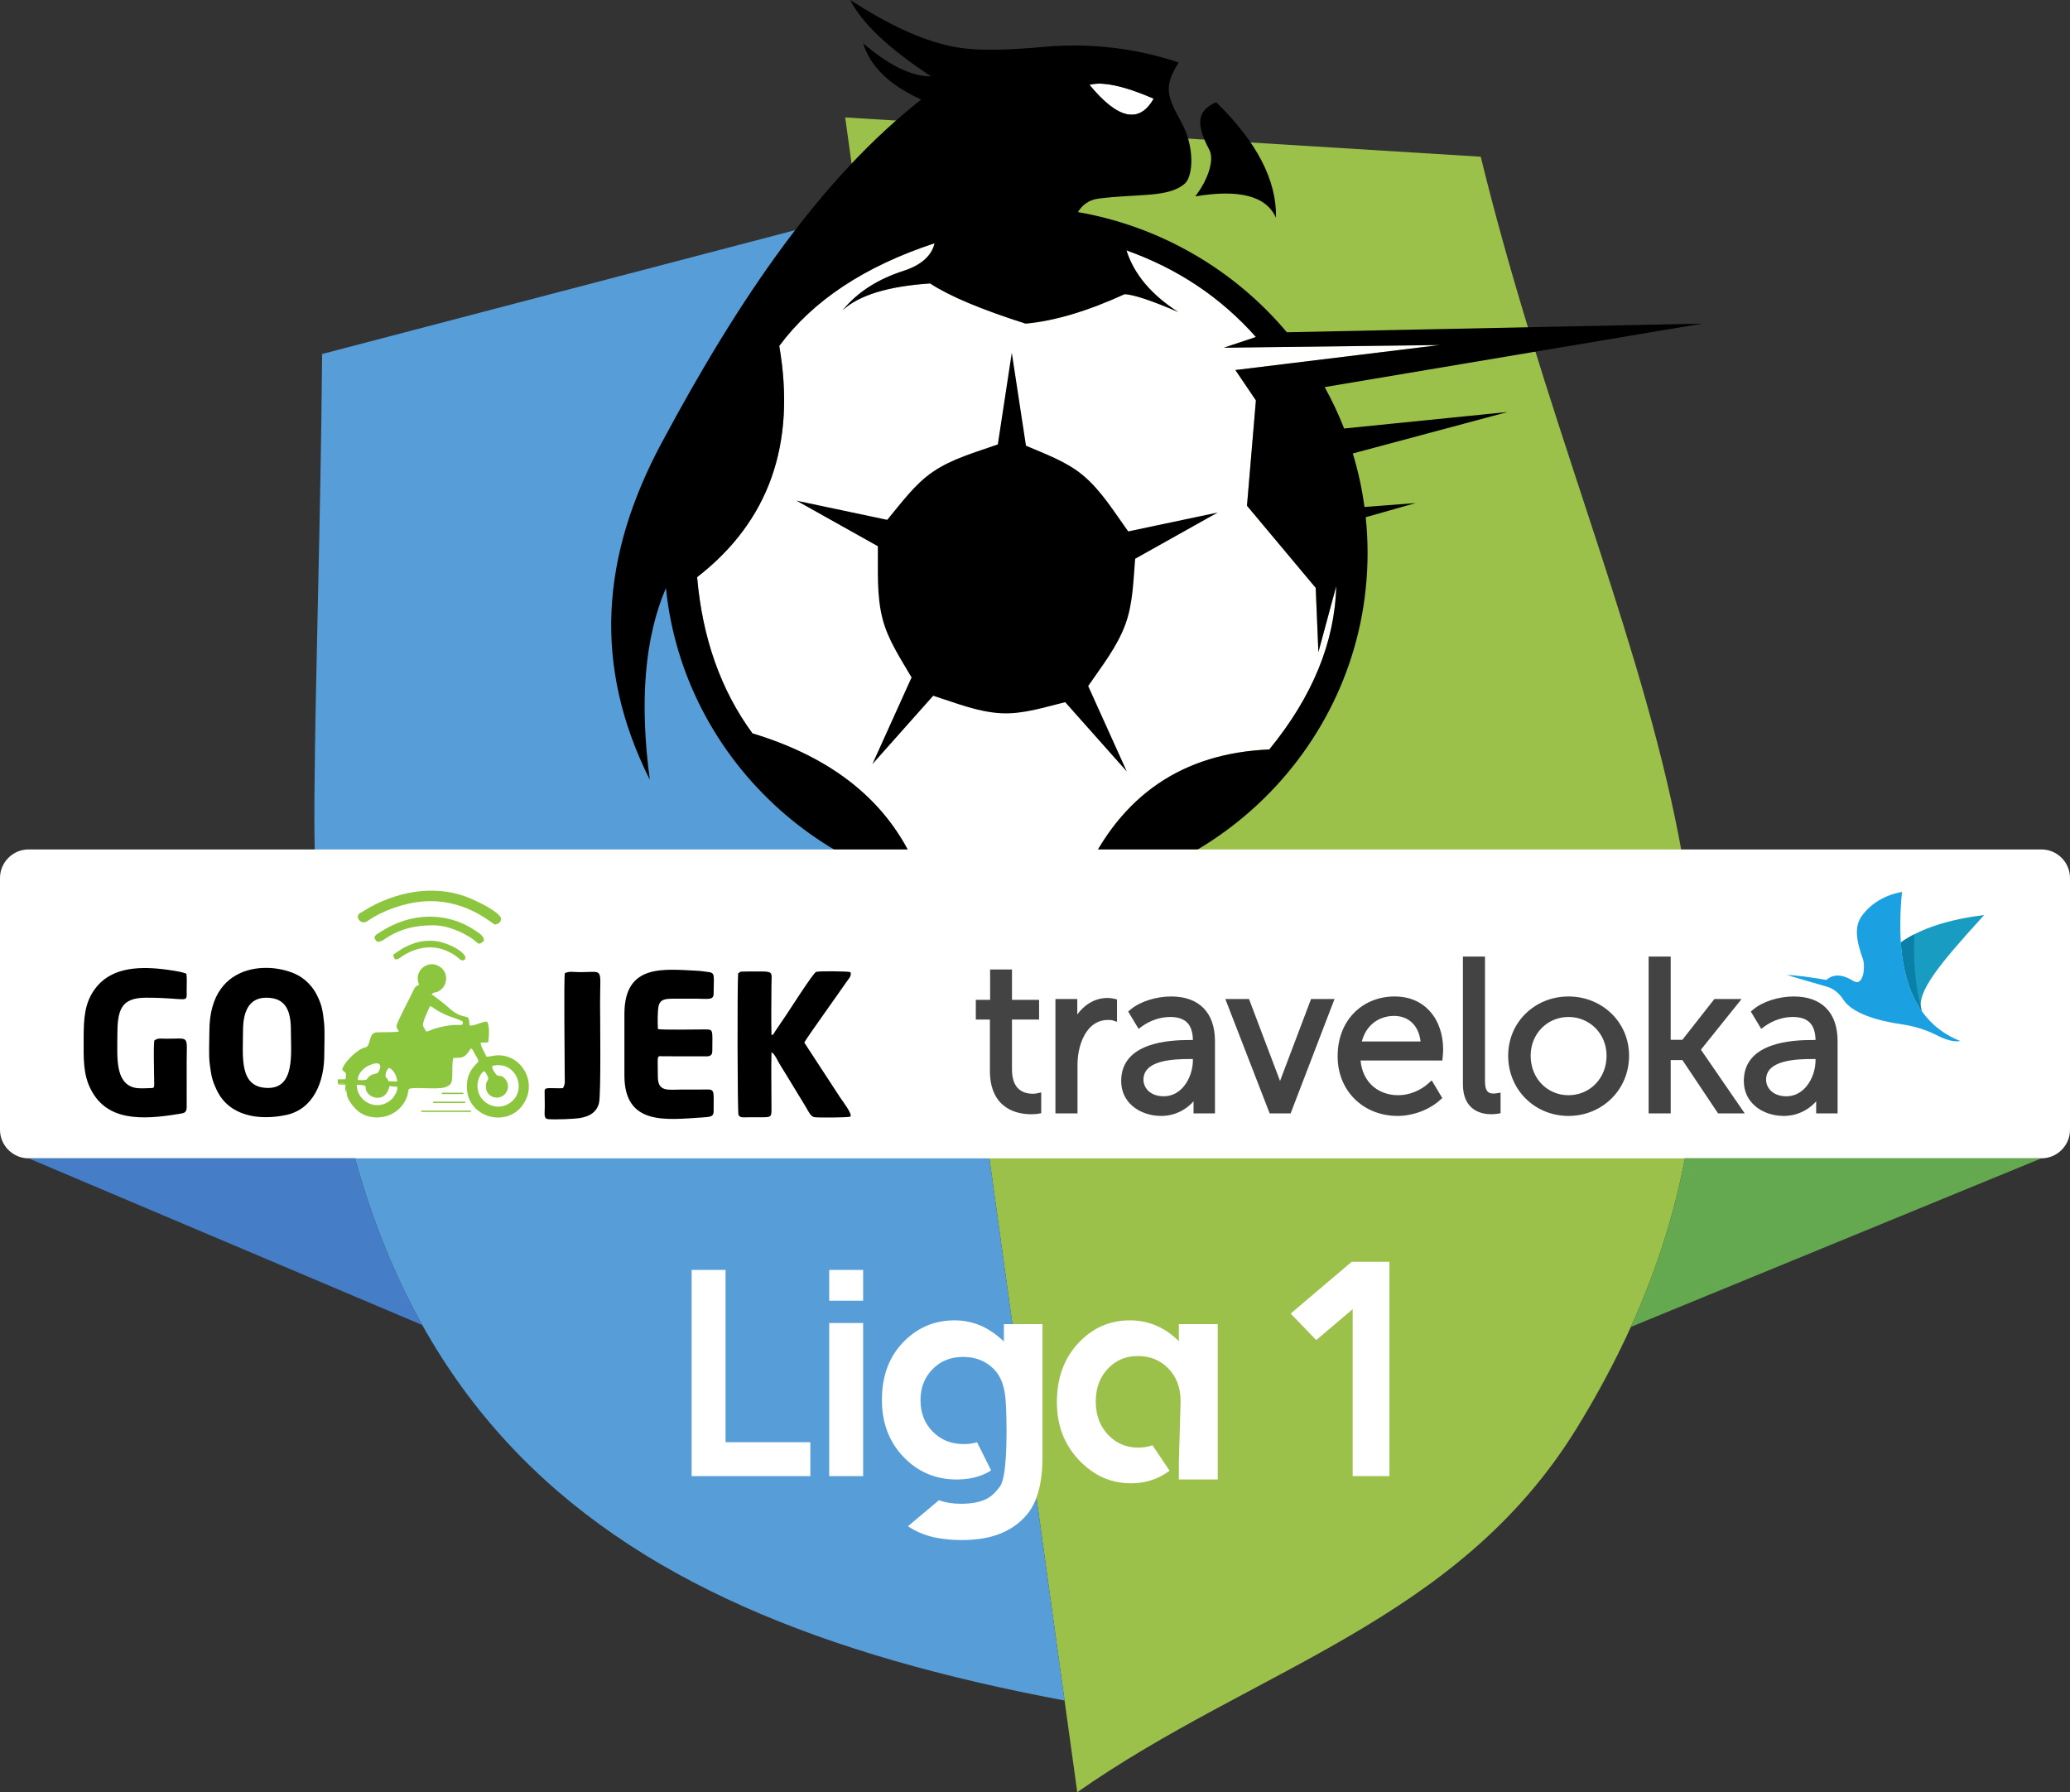
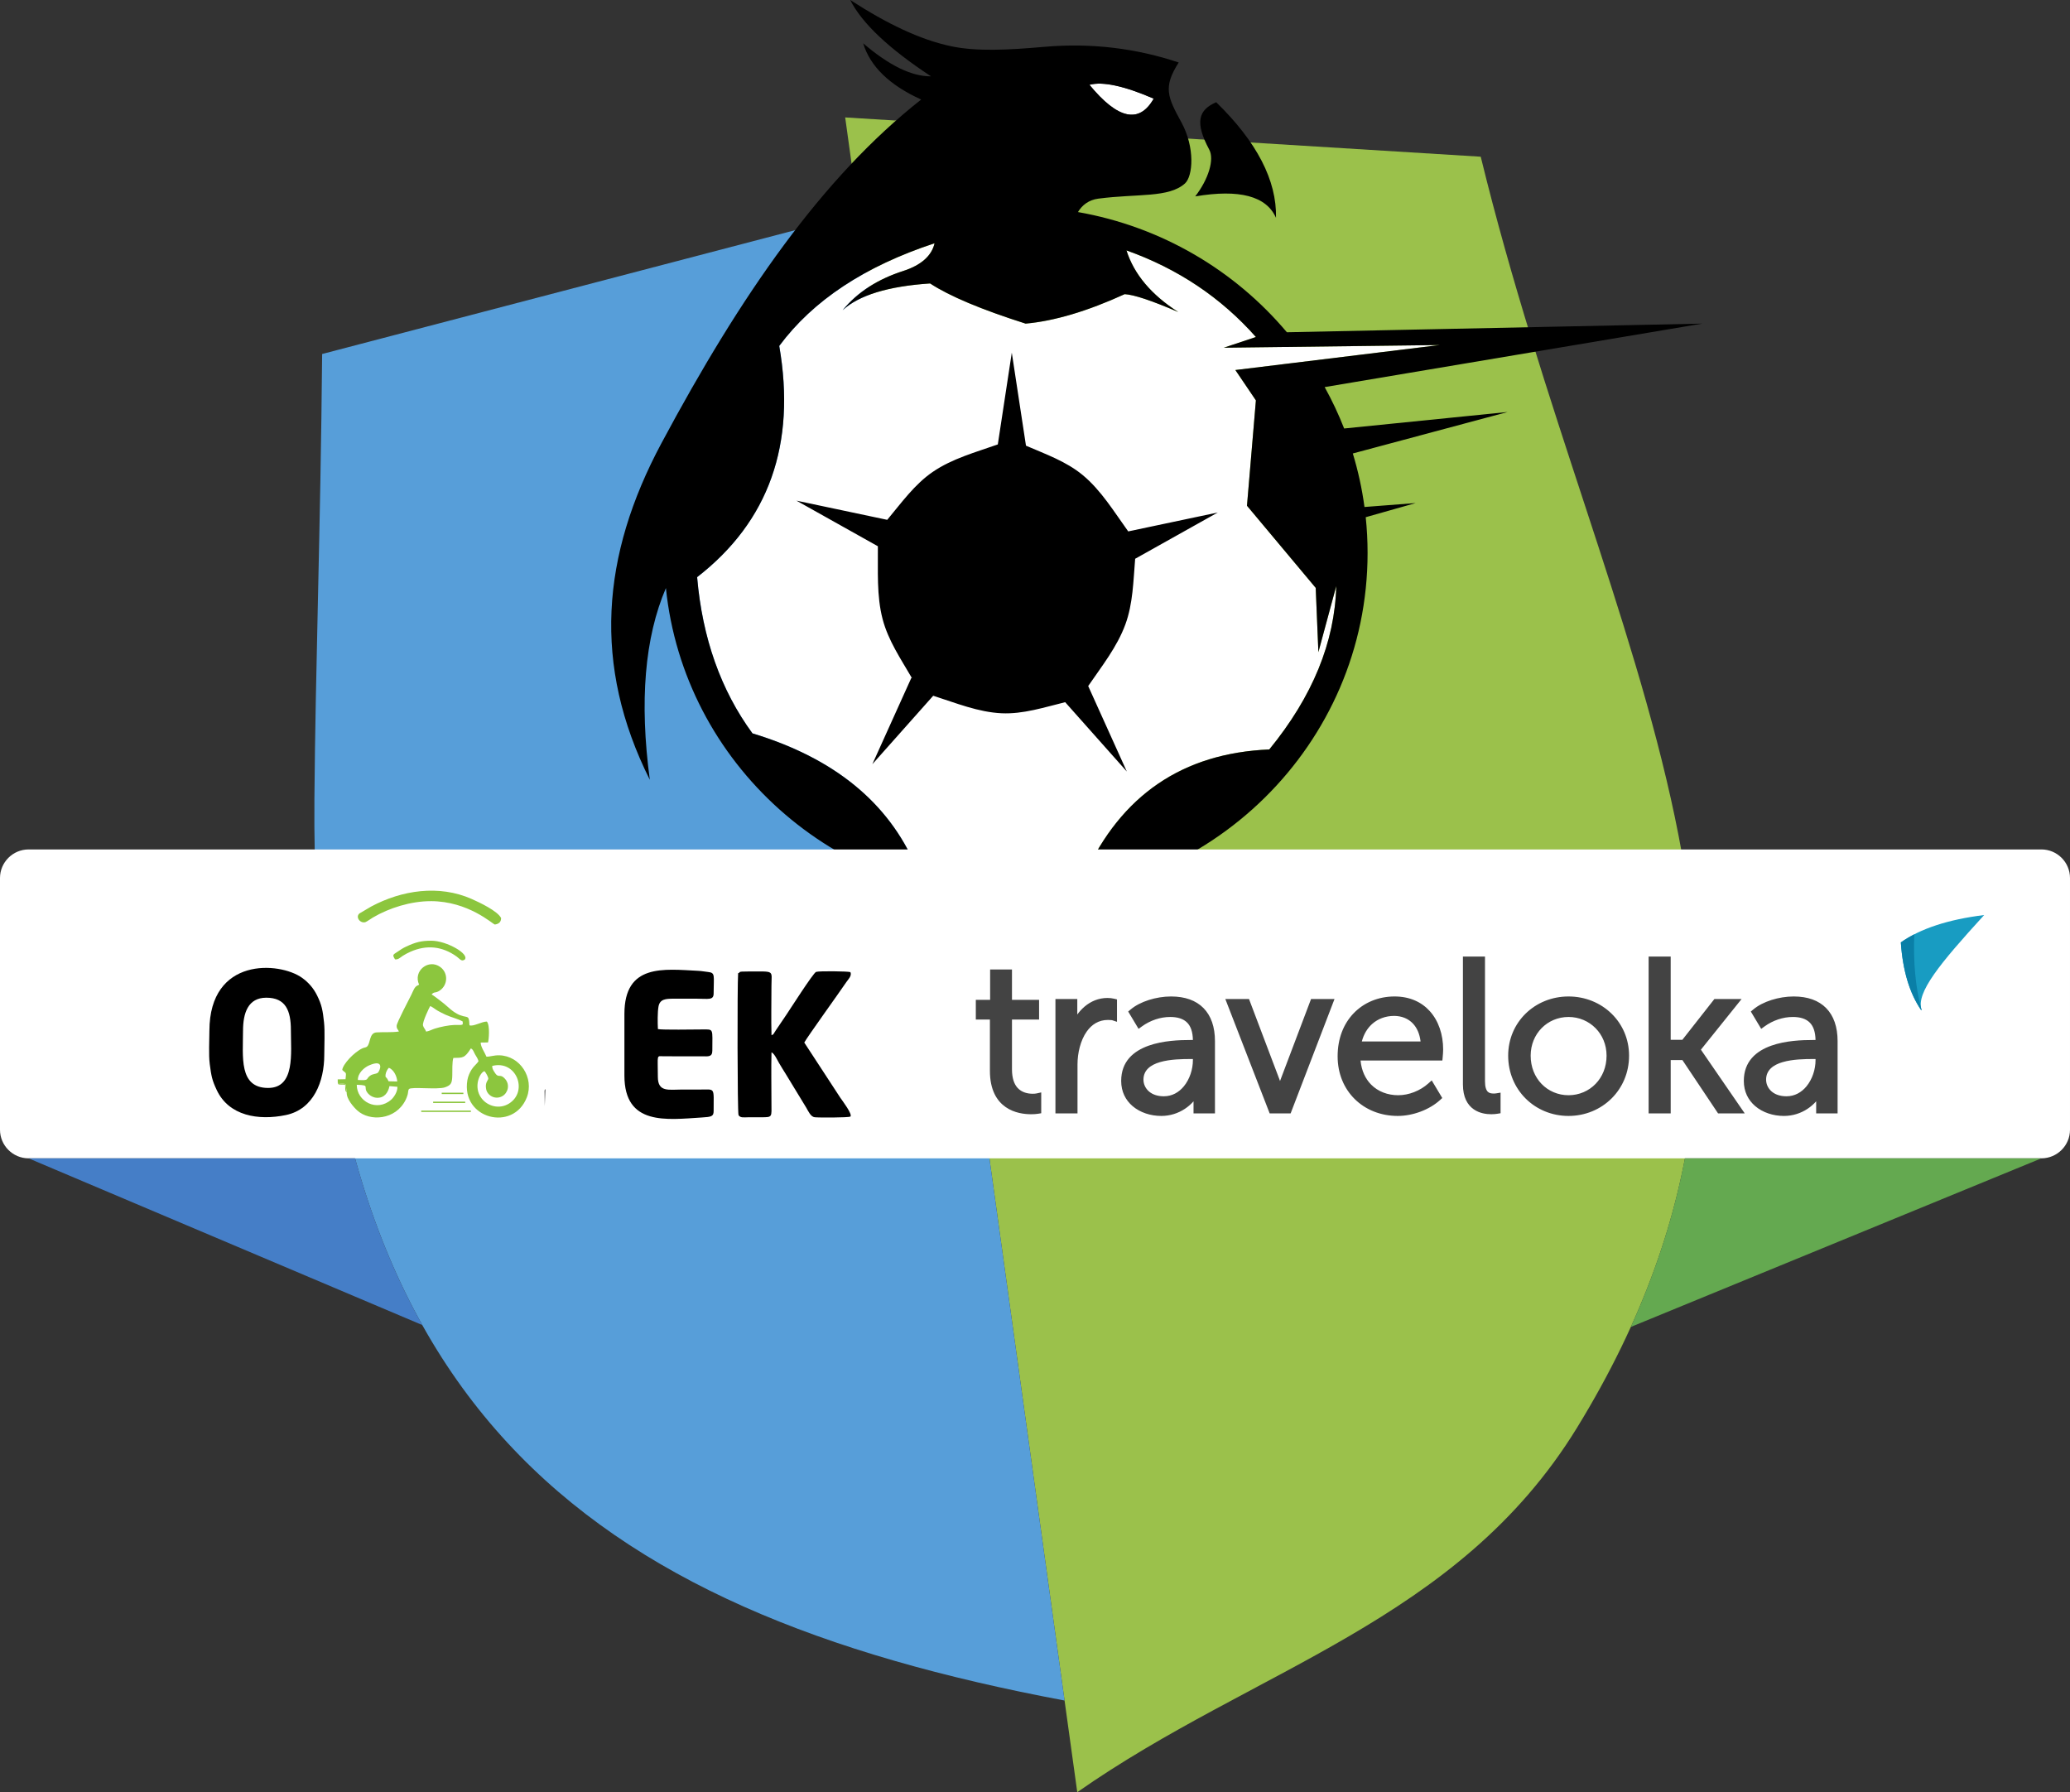
<svg xmlns="http://www.w3.org/2000/svg" xmlns:ns1="http://sodipodi.sourceforge.net/DTD/sodipodi-0.dtd" xmlns:ns2="http://www.inkscape.org/namespaces/inkscape" viewBox="0 0 852.878 738.33" id="svg44" height="738.33" width="852.878" version="1.1" ns1:docname="gojek traveloka.svg" ns2:version="0.92.3 (2405546, 2018-03-11)">
  <rect x="0" y="0" width="852.878" height="738.33" fill="#333333" stroke="none" />
  <ns1:namedview pagecolor="#ffffff" bordercolor="#666666" borderopacity="1" objecttolerance="10" gridtolerance="10" guidetolerance="10" ns2:pageopacity="0" ns2:pageshadow="2" ns2:window-width="1366" ns2:window-height="745" id="namedview30" showgrid="false" fit-margin-top="0" fit-margin-left="0" fit-margin-right="0" fit-margin-bottom="0" ns2:zoom="0.35422121" ns2:cx="632.45613" ns2:cy="290.79904" ns2:window-x="-8" ns2:window-y="-8" ns2:window-maximized="1" ns2:current-layer="Layer1004" />
  <defs id="defs48" />
  <g id="Layer1000" transform="translate(-1.335,-111.093)">
    <g id="Layer1001">
      <g id="Layer1002" transform="translate(-139.155,55.05)">
        <path id="path6" style="fill:#9bc14b;fill-rule:evenodd" d="M 750.58,120.603 488.721,104.421 584.344,794.373 C 657.382,743.244 741.025,724.325 790.203,644.297 900.186,465.315 801.015,326.77 750.58,120.603 Z" ns2:connector-curvature="0" />
        <path id="path8" style="fill:#579ed9;fill-rule:evenodd" d="M 579.11,756.606 C 380.983,719.449 268.049,634.334 270.036,384.969 c 0.422,-52.981 2.533,-111.274 3.183,-183.089 L 494.211,144.032 Z" ns2:connector-curvature="0" />
        <g id="Layer1003">
          <path id="path10" style="fill:#ffffff;fill-rule:evenodd" d="m 461.554,198.557 c 7.008,40.559 -4.271,72.311 -33.836,95.255 2.163,25.119 9.764,46.573 22.802,64.362 33.52,10.133 55.955,28.399 67.303,54.8 24.17,5.578 47.34,6.804 69.511,3.678 15.073,-33.053 40.45,-50.338 76.13,-51.857 17.817,-21.798 27.011,-44.233 27.583,-67.303 l -7.356,27.216 -1.103,-26.48 -28.319,-33.836 3.678,-43.398 -8.459,-12.504 84.222,-10.298 -89.003,1.103 13.241,-4.414 c -14.4,-16.262 -32.176,-28.154 -53.328,-35.674 3.119,9.815 10.229,18.274 21.331,25.377 -10.883,-4.691 -18.239,-7.143 -22.067,-7.356 -15.37,7.028 -28.978,11.073 -40.823,12.137 -18.262,-5.808 -31.379,-11.325 -39.352,-16.55 -17.284,1.155 -29.298,4.833 -36.042,11.033 6.329,-7.67 14.725,-12.874 25.009,-16.182 7.52,-2.419 11.748,-6.408 12.872,-11.401 -28.758,9.459 -50.089,23.557 -63.994,42.295 z M 589.358,90.982 c 11.705,14.235 20.532,16.135 26.48,5.7 -12.19,-5.269 -21.017,-7.169 -26.48,-5.7 z" ns2:connector-curvature="0" />
          <path id="path12" style="fill:#000000;fill-rule:evenodd" d="m 666.226,145.783 c -3.958,-8.962 -15.052,-11.904 -33.284,-8.827 5.51,-7.132 7.934,-15.244 5.786,-19.259 -6.121,-11.444 -4.352,-16.401 2.857,-19.541 16.765,16.34 24.978,32.216 24.641,47.627 z m -103.015,93.864 c 8.123,3.517 16.587,6.478 23.399,12.132 7.595,6.301 12.868,15.054 18.728,23.188 l 17.797,-3.759 19.11,-4.036 -17.041,9.544 -17.005,9.524 c -0.761,9.148 -0.896,18.462 -4.014,26.987 -3.422,9.353 -9.717,17.225 -15.334,25.447 l 7.869,17.416 8.042,17.799 -12.978,-14.597 -12.42,-13.969 c -8.68,2.13 -17.318,4.97 -26.144,4.567 -9.697,-0.442 -18.901,-4.246 -28.227,-7.22 l -12.1,13.609 -12.978,14.597 8.041,-17.8 8.042,-17.798 0.255,0.166 c -4.583,-7.888 -9.798,-15.514 -12.107,-24.341 -2.53,-9.675 -1.854,-19.916 -1.956,-30.02 l -16.498,-9.241 -17.041,-9.544 19.11,4.036 18.288,3.862 c 5.876,-7.04 11.301,-14.646 18.733,-19.731 8.071,-5.522 17.627,-8.075 26.828,-11.337 l 2.819,-18.5 2.942,-19.309 2.942,19.309 z m 21.411,-96.243 c 1.742,-2.866 4.449,-5.012 8.414,-5.529 16.238,-2.119 29.012,-0.255 35.675,-6.252 3.291,-2.962 4.238,-14.775 -1.471,-25.193 -5.699,-10.398 -7.618,-14.454 -1.103,-24.641 -17.307,-5.79 -35.838,-8.172 -55.535,-6.436 -14.993,1.321 -27.674,1.91 -37.881,-0.184 -13.12,-2.691 -27.005,-9.477 -41.927,-19.124 4.788,9.516 15.883,19.998 33.284,31.445 -7.938,0.081 -17.255,-4.455 -27.951,-13.608 2.883,9.522 10.852,17.246 23.905,23.17 -40.674,32.029 -74.236,80.312 -107.024,141.595 -24.785,46.324 -28.448,91.374 -4.781,138.653 -4.32,-32.284 -2.109,-58.614 6.631,-78.99 7.357,72.011 69.101,128.225 144.182,128.225 80.036,0 144.918,-63.877 144.918,-142.675 0,-4.978 -0.259,-9.896 -0.766,-14.742 l 20.59,-5.831 -21.099,1.623 c -1.02,-7.552 -2.638,-14.919 -4.809,-22.05 l 63.789,-17.086 -67.362,6.795 c -2.303,-5.882 -4.985,-11.578 -8.026,-17.054 l 155.564,-26.151 -171.131,3.558 C 649.29,167.458 619.061,149.444 584.621,143.404 Z M 461.554,198.557 c 7.008,40.559 -4.271,72.311 -33.836,95.255 2.163,25.119 9.764,46.573 22.802,64.362 33.52,10.133 55.955,28.399 67.303,54.8 24.17,5.578 47.34,6.804 69.511,3.678 15.073,-33.053 40.45,-50.338 76.13,-51.857 17.817,-21.798 27.011,-44.233 27.583,-67.303 l -7.356,27.216 -1.103,-26.48 -28.319,-33.836 3.678,-43.398 -8.459,-12.504 84.222,-10.298 -89.003,1.103 13.241,-4.414 c -14.4,-16.262 -32.176,-28.154 -53.328,-35.674 3.119,9.815 10.229,18.274 21.331,25.377 -10.883,-4.691 -18.239,-7.143 -22.067,-7.356 -15.37,7.028 -28.978,11.073 -40.823,12.137 -18.262,-5.808 -31.379,-11.325 -39.352,-16.55 -17.284,1.155 -29.298,4.833 -36.042,11.033 6.329,-7.67 14.725,-12.874 25.009,-16.182 7.52,-2.419 11.748,-6.408 12.872,-11.401 -28.758,9.459 -50.089,23.557 -63.994,42.295 z M 589.358,90.982 c 11.705,14.235 20.532,16.135 26.48,5.7 -12.19,-5.269 -21.017,-7.169 -26.48,-5.7 z" ns2:connector-curvature="0" />
        </g>
        <path id="path15" style="fill:#ffffff;fill-rule:evenodd" d="m 152.258,533.238 h 829.341 c 6.473,0 11.768,-5.296 11.768,-11.768 v -103.715 c 0,-6.473 -5.296,-11.768 -11.768,-11.768 H 152.258 c -6.473,0 -11.768,5.296 -11.768,11.768 v 103.715 c 0,6.473 5.296,11.768 11.768,11.768 z" ns2:connector-curvature="0" />
        <path id="path17" style="fill:#457ec7;fill-rule:evenodd" d="M 286.793,533.238 H 152.258 l 162.228,68.684 c -11.366,-20.332 -20.622,-43.12 -27.693,-68.684 z" ns2:connector-curvature="0" />
        <g id="Layer1004">
          <g transform="matrix(0.728,0,0,0.735,174.633,299.101)" id="layer1" ns2:label="Layer 1">
            <g transform="matrix(4.787,0,0,4.788,-460.941,-504.035)" id="g1586">
              <g id="g1564">
                <path ns2:connector-curvature="0" d="m 115.226,156.865 c 0,-2.051 0.579,-3.866 2.749,-3.866 2.302,0 2.909,1.523 2.909,3.793 0,2.683 0.524,6.771 -2.691,6.771 -3.487,0 -2.968,-3.661 -2.968,-6.698 z m -3.941,3.861 c 0.193,1.45 0.269,1.897 0.832,3.083 1.436,3.024 4.92,3.596 8.168,2.929 3.3,-0.678 4.547,-3.954 4.545,-7.031 -0.001,-1.151 0.089,-2.741 -0.028,-3.827 -0.15,-1.404 -0.277,-2.056 -0.815,-3.134 -0.44,-0.882 -1.036,-1.546 -1.787,-2.078 -2.67,-1.888 -10.924,-2.463 -10.951,6.197 -0.003,1.089 -0.098,2.845 0.038,3.861 z" style="fill:#000000;fill-rule:evenodd" id="path1554" />
                <path ns2:connector-curvature="0" d="m 173.76,150.132 c -0.106,1.428 -0.088,16.284 0.048,16.612 0.227,0.359 0.642,0.252 1.207,0.251 0.486,-6e-4 0.972,-0.001 1.457,1e-4 1.401,0.003 1.228,-0.015 1.228,-1.68 -10e-5,-1.959 -0.043,-3.967 0.006,-5.92 0.333,0.12 0.707,0.94 0.889,1.247 0.29,0.491 0.536,0.87 0.805,1.303 l 2.418,3.933 c 0.234,0.392 0.521,1.062 0.989,1.114 0.525,0.059 3.965,0.049 4.229,-0.073 0.273,-0.265 -0.917,-1.808 -1.203,-2.223 l -4.252,-6.447 c 0.388,-0.7 4.096,-5.79 4.985,-7.093 0.193,-0.282 0.674,-0.728 0.47,-1.152 -0.301,-0.106 -3.709,-0.144 -4.057,-0.027 -0.337,0.113 -3.22,4.595 -3.481,4.967 l -1.268,1.855 c -0.29,0.42 -0.242,0.498 -0.523,0.592 -0.053,-1.899 -0.006,-3.865 -0.006,-5.771 0,-1.883 0.47,-1.686 -2.685,-1.691 -1.53,-0.002 -0.843,0.088 -1.255,0.204 z" style="fill:#000000;fill-rule:evenodd" id="path1556" />
-                 <path ns2:connector-curvature="0" d="m 104.73,158.026 c -0.104,1.203 -0.021,2.769 -0.021,4.011 0,1.599 0.153,1.527 -0.495,1.546 -0.62,0.018 -1.355,0.079 -1.907,-0.073 -2.216,-0.612 -1.938,-3.612 -1.94,-5.989 -0.002,-2.987 0.332,-4.526 3.402,-4.522 5.117,0.006 4.796,0.769 4.793,-0.869 -0.001,-0.549 0.052,-1.419 -0.031,-1.927 -0.39,-0.241 -2.335,-0.498 -2.941,-0.562 -2.989,-0.316 -6.106,-0.105 -7.907,2.377 -1.176,1.619 -1.3,3.356 -1.3,5.722 10e-5,2.365 -0.098,4.215 0.883,6.066 1.893,3.572 5.831,3.547 10.342,2.805 0.603,-0.099 0.942,-0.102 0.957,-0.78 l -0.003,-5.177 c 0,-3.337 0.422,-2.852 -2.389,-2.852 -0.676,-1e-4 -1.033,-0.116 -1.444,0.225 z" style="fill:#000000;fill-rule:evenodd" id="path1558" />
                <path ns2:connector-curvature="0" d="m 164.278,156.674 c -0.042,-0.733 -0.05,-2.001 0.068,-2.641 0.162,-0.879 0.86,-0.914 1.782,-0.919 0.898,-0.005 1.797,5e-4 2.695,5e-4 1.418,0 2.042,0.216 2.042,-0.621 0,-2.083 0.229,-2.414 -0.659,-2.505 -0.421,-0.043 -0.718,-0.114 -1.165,-0.136 -4.078,-0.201 -8.725,-0.866 -8.725,5.045 v 7.212 c 0,5.894 4.965,5.172 9.164,4.911 1.111,-0.069 1.385,-0.115 1.385,-0.759 0,-2.806 0.216,-2.512 -1.532,-2.512 -0.728,1e-4 -1.457,0 -2.186,0 -1.608,0 -2.878,0.344 -2.878,-1.495 0,-2.695 -0.196,-2.407 0.691,-2.397 l 4.591,0.002 c 0.648,0.003 1.159,0.109 1.159,-0.665 0,-2.629 0.198,-2.483 -1.159,-2.479 -1.032,0.003 -4.763,0.071 -5.274,-0.043 z" style="fill:#000000;fill-rule:evenodd" id="path1560" />
-                 <path ns2:connector-curvature="0" d="m 150.959,163.696 c -0.097,0.165 -0.041,0.014 -0.077,0.237 l 0.019,1.747 c 0.003,0.959 -0.171,1.489 0.433,1.537 0.841,0.067 3.021,-0.011 3.782,-0.14 1.134,-0.192 1.949,-0.719 2.2,-1.774 0.246,-1.033 0.123,-10.242 0.123,-11.716 0,-4.215 0.481,-3.583 -2.312,-3.578 -0.847,0.001 -1.258,-0.146 -1.855,0.116 -0.131,0.708 -0.011,10.244 -0.013,11.986 -7e-4,0.638 0.09,1 -0.214,1.477 -0.535,0.05 -1.594,-0.049 -1.914,0.031 -0.231,0.057 -0.089,0.019 -0.172,0.078 z" style="fill:#000000;fill-rule:evenodd" id="path1562" />
+                 <path ns2:connector-curvature="0" d="m 150.959,163.696 c -0.097,0.165 -0.041,0.014 -0.077,0.237 l 0.019,1.747 z" style="fill:#000000;fill-rule:evenodd" id="path1562" />
              </g>
              <g id="g1584" style="fill:#8cc63e;fill-opacity:1">
                <path ns2:connector-curvature="0" d="m 127.483,164.088 -0.138,-0.983 -0.407,-0.062 c -0.241,-0.008 -0.27,-0.005 -0.511,-0.059 0.147,0.211 -0.13,0.05 0.174,0.179 l 0.7,0.016 c 0.022,0.421 -0.039,0.775 0.182,0.908 z" style="fill:#8cc63e;fill-rule:evenodd;fill-opacity:1" id="path1566" />
                <g id="g1576" style="fill:#8cc63e;fill-opacity:1">
                  <path ns2:connector-curvature="0" d="m 128.671,163.192 c 1.733,0.057 0.599,0.223 1.37,1.057 0.226,0.245 0.587,0.44 0.985,0.463 0.894,0.053 1.352,-0.586 1.514,-1.363 l 0.939,0.08 c 0.024,0.597 -0.434,1.244 -0.733,1.504 -1.705,1.489 -4.077,0.202 -4.074,-1.742 z m 3.762,-0.41 c -0.314,-0.687 -0.411,-0.322 -0.351,-0.809 0.029,-0.237 0.217,-0.624 0.391,-0.771 0.53,0.212 0.939,0.921 0.984,1.606 z m 12.25,-1.794 c 2.858,-0.736 4.298,2.962 2,4.397 -1.149,0.717 -2.548,0.319 -3.256,-0.607 -1.026,-1.341 -0.188,-3.049 0.337,-3.175 0.157,0.112 0.497,0.739 0.457,0.902 -0.048,0.19 -0.398,0.454 -0.251,1.202 0.147,0.749 1.078,1.284 1.915,0.817 0.66,-0.368 0.932,-1.34 0.325,-2.015 -0.67,-0.745 -0.743,0.08 -1.309,-0.876 -0.137,-0.231 -0.219,-0.369 -0.215,-0.644 z m -15.878,1.644 c -0.025,-0.785 0.732,-1.454 1.319,-1.707 1.915,-0.825 1.264,0.69 1.024,0.876 -0.249,0.15 -0.57,0.097 -0.906,0.338 -0.553,0.396 -0.013,0.574 -1.436,0.492 z m 8.068,-5.663 c -0.074,-0.248 -0.309,-0.458 -0.369,-0.713 -0.098,-0.416 0.792,-2.197 0.849,-2.277 0.199,0.051 0.614,0.392 0.889,0.546 0.301,0.169 0.579,0.305 0.914,0.462 0.615,0.288 1.508,0.496 2.037,0.794 0.019,0.333 0.072,0.382 -0.264,0.412 -0.174,0.015 -0.469,-0.01 -0.664,-0.005 -0.697,0.019 -1.688,0.218 -2.365,0.43 -0.354,0.111 -0.624,0.285 -1.026,0.35 z m -10.445,6.015 c 0.241,0.054 0.269,0.051 0.511,0.059 l 0.407,0.062 0.138,0.983 c -0.043,0.772 0.825,1.731 1.254,2.116 1.446,1.3 4.51,1.156 5.713,-1.242 0.087,-0.173 0.184,-0.415 0.244,-0.639 0.057,-0.21 0.039,-0.516 0.156,-0.632 0.275,-0.288 3.397,0.097 4.247,-0.199 0.736,-0.256 0.845,-0.496 0.869,-1.38 0.016,-0.569 -0.031,-1.606 0.126,-2.062 1.11,-0.023 1.326,0.053 2.067,-1.111 0.263,0.083 0.374,0.488 0.503,0.701 0.147,0.242 0.336,0.511 0.406,0.796 -0.183,0.298 -0.566,0.57 -0.817,0.972 -0.212,0.339 -0.42,0.766 -0.499,1.232 -0.779,4.557 5.439,6.113 7.029,2.018 0.881,-2.269 -0.793,-4.865 -3.269,-4.915 -0.647,-0.013 -1.084,0.171 -1.506,0.162 -0.215,-0.525 -0.68,-1.131 -0.684,-1.654 l 0.865,-0.012 c 0.095,-0.263 0.257,-2.004 -0.134,-2.447 -0.628,0.005 -1.597,0.611 -2.053,0.438 -0.045,-0.299 0.003,-0.459 -0.1,-0.763 -0.164,-0.486 -0.817,0.101 -2.401,-1.336 -0.342,-0.31 -0.596,-0.503 -0.961,-0.783 -0.247,-0.19 -0.756,-0.583 -1.017,-0.729 0.344,-0.388 0.432,-0.084 1.002,-0.485 0.919,-0.647 0.982,-2.033 0.025,-2.726 -1.383,-1.002 -3.245,0.45 -2.505,2.068 -0.015,0.012 -0.041,0.022 -0.053,0.028 l -0.157,0.075 c -0.35,0.177 -0.46,0.575 -0.71,1.081 -0.244,0.493 -1.724,3.261 -1.734,3.625 -0.012,0.393 0.19,0.442 0.266,0.673 -0.881,0.132 -1.737,0.044 -2.648,0.104 -0.888,0.058 -0.687,1.288 -1.127,1.666 -0.125,0.108 -0.321,0.101 -0.528,0.194 -1.005,0.452 -2.333,1.876 -2.394,2.534 0.473,0.473 0.486,0.148 0.387,1.086 l -0.925,0.018 z" style="fill:#8cc63e;fill-rule:evenodd;fill-opacity:1" id="path1568" />
                  <path ns2:connector-curvature="0" d="m 137.425,141.695 c 4.464,0.007 7.319,2.7 7.576,2.739 0.422,-0.068 0.73,-0.244 0.738,-0.754 -0.406,-0.833 -2.597,-1.851 -3.468,-2.233 -3.881,-1.705 -8.281,-1.033 -11.891,0.878 l -1.378,0.803 c -0.515,0.394 0.042,1.2 0.677,1.031 0.149,-0.04 0.718,-0.438 0.901,-0.545 1.918,-1.123 4.49,-1.921 6.845,-1.917 z" style="fill:#8cc63e;fill-rule:evenodd;fill-opacity:1" id="path1570" />
-                   <path ns2:connector-curvature="0" d="m 131.077,146.443 c 0.537,0.046 0.923,-0.343 1.316,-0.577 1.617,-0.966 3.288,-1.341 5.251,-1.341 1.313,0 2.106,0.319 3.115,0.709 0.343,0.133 0.946,0.48 1.241,0.654 1.233,0.73 0.883,1.099 1.718,0.456 0.008,-0.571 -0.543,-0.886 -1.134,-1.272 -3.374,-2.197 -7.545,-2.002 -10.931,0.119 -0.15,0.094 -0.59,0.354 -0.708,0.461 -0.349,0.32 -0.073,0.564 0.133,0.79 z" style="fill:#8cc63e;fill-rule:evenodd;fill-opacity:1" id="path1572" />
                  <path ns2:connector-curvature="0" d="m 133.2,148.514 c 0.391,0.039 0.59,-0.209 0.916,-0.419 0.259,-0.167 0.612,-0.349 0.907,-0.478 1.925,-0.839 3.761,-0.642 5.469,0.57 0.352,0.25 0.54,0.622 0.94,0.354 0.618,-0.65 -2.146,-2.213 -3.934,-2.213 -1.188,0 -1.847,0.164 -2.99,0.689 -0.406,0.187 -0.677,0.374 -1.009,0.598 -0.52,0.35 -0.667,0.327 -0.299,0.898 z" style="fill:#8cc63e;fill-rule:evenodd;fill-opacity:1" id="path1574" />
                </g>
                <path ns2:connector-curvature="0" d="m 138.716,164.12 v 0.159 h 2.561 v -0.159 z" style="fill:#8cc63e;fill-rule:evenodd;fill-opacity:1" id="path1578" />
                <path ns2:connector-curvature="0" d="m 137.703,165.167 v 0.159 h 3.791 v -0.159 z" style="fill:#8cc63e;fill-rule:evenodd;fill-opacity:1" id="path1580" />
                <path ns2:connector-curvature="0" d="m 136.292,166.214 v 0.159 h 5.874 v -0.159 z" style="fill:#8cc63e;fill-rule:evenodd;fill-opacity:1" id="path1582" />
              </g>
            </g>
          </g>
          <g id="Layer1006">
            <path id="path26" style="fill:#434343;fill-rule:evenodd" d="m 554.847,512.13 c -3.603,-2.511 -6.495,-7.001 -6.495,-14.968 v -21.105 h -4.249 -1.556 v -1.556 -4.987 -1.556 h 1.556 4.337 v -10.956 -1.556 h 1.556 5.892 1.556 v 1.556 10.956 h 9.614 1.556 v 1.556 4.987 1.556 h -1.556 -9.614 v 20.492 c 0,3.698 0.91,6.054 2.187,7.536 1.837,2.132 4.536,2.545 6.284,2.545 0.301,0 0.603,-3e-4 0.842,-0.016 h 0.006 c 0.268,-0.018 0.545,-0.052 0.841,-0.117 l 1.89,-0.418 v 1.931 5.337 1.315 l -1.306,0.216 c -0.339,0.056 -0.79,0.112 -1.323,0.148 -0.452,0.031 -0.952,0.051 -1.477,0.051 -2.763,0 -6.969,-0.459 -10.539,-2.948 z m 28.04,2.598 h -5.98 -1.556 v -1.556 -44.008 -1.556 h 1.556 5.892 1.556 v 1.556 4.824 c 0.873,-1.2 1.863,-2.286 2.958,-3.22 2.616,-2.23 5.818,-3.597 9.47,-3.597 0.445,0 0.932,0.027 1.423,0.081 0.458,0.051 0.91,0.127 1.323,0.23 l 1.185,0.295 v 1.212 5.862 2.151 l -2.042,-0.674 c -0.019,-0.006 -0.222,-0.025 -0.521,-0.049 -0.358,-0.028 -0.789,-0.048 -1.192,-0.048 -3.839,0 -6.696,1.927 -8.691,4.741 l -0.003,-0.002 c -2.637,3.724 -3.823,8.976 -3.823,13.566 v 18.636 1.556 z M 607.1,511.699 c -2.821,-2.427 -4.661,-5.885 -4.661,-10.338 0,-8.06 5.081,-12.307 11.322,-14.534 5.903,-2.106 12.814,-2.333 17.145,-2.333 h 1.08 c -0.052,-3.352 -0.899,-5.639 -2.302,-7.102 -1.633,-1.704 -4.124,-2.386 -7.045,-2.386 -2.053,0 -4.099,0.354 -6.042,1.002 -2.018,0.674 -3.928,1.66 -5.623,2.894 l -1.371,0.998 -0.871,-1.454 -2.726,-4.55 -0.677,-1.131 1.005,-0.85 c 1.917,-1.621 4.555,-2.972 7.497,-3.909 2.888,-0.92 6.076,-1.449 9.16,-1.449 5.77,0 10.287,1.635 13.393,4.807 3.079,3.144 4.696,7.721 4.696,13.634 v 28.172 1.556 h -1.556 -5.717 -1.556 v -1.556 -3.416 c -1.031,1.161 -2.226,2.208 -3.561,3.091 -2.732,1.806 -6.046,2.93 -9.746,2.93 -4.34,0 -8.702,-1.375 -11.845,-4.079 z m 11.293,-18.08 c -3.755,1.107 -6.775,3.208 -6.775,7.217 0,1.775 0.779,3.594 2.326,4.901 1.385,1.171 3.402,1.942 6.056,1.942 3.443,0 6.24,-1.651 8.253,-4.096 2.42,-2.939 3.736,-7.001 3.736,-10.797 v -0.456 h -0.995 c -3.344,0 -8.441,0.062 -12.601,1.289 z m 52.792,21.108 h -6.508 -1.06 l -0.386,-0.997 -17.061,-44.008 -0.82,-2.114 h 2.266 6.42 1.07 l 0.382,1.009 12.224,32.284 0.006,0.018 c 0.057,0.156 0.112,0.317 0.168,0.481 0.056,-0.164 0.113,-0.325 0.17,-0.481 l 0.006,-0.018 12.224,-32.284 0.382,-1.009 h 1.07 6.332 2.261 l -0.809,2.108 -16.885,44.008 -0.385,1.003 z m 27.441,-5.937 c -4.375,-4.337 -7.01,-10.428 -7.01,-17.579 0,-7.398 2.486,-13.392 6.5,-17.627 4.306,-4.542 10.347,-7.027 16.954,-7.027 6.277,0 11.118,2.304 14.483,6.003 3.68,4.044 5.541,9.729 5.541,15.85 0,0.485 -0.025,1.027 -0.061,1.585 -0.028,0.424 -0.077,0.978 -0.127,1.53 l -0.129,1.416 h -1.414 -32.303 c 0.403,4.191 1.99,7.517 4.333,9.896 2.84,2.884 6.824,4.403 11.172,4.403 2.209,0 4.459,-0.457 6.572,-1.281 2.157,-0.841 4.168,-2.062 5.845,-3.568 l 1.401,-1.258 0.969,1.616 2.727,4.55 0.653,1.09 -0.939,0.854 c -2.2,2.003 -5,3.633 -8.017,4.762 -3.036,1.136 -6.295,1.77 -9.386,1.77 -7.075,0 -13.31,-2.574 -17.763,-6.987 z m 7.184,-30.878 c -1.94,1.74 -3.429,4.154 -4.224,7.194 h 24.209 c -0.377,-3.159 -1.487,-5.587 -3.071,-7.306 -1.995,-2.165 -4.788,-3.231 -7.83,-3.231 -3.44,0 -6.636,1.147 -9.084,3.343 z m 41.841,35.102 c -2.471,-1.75 -4.411,-4.838 -4.411,-10.254 v -51.095 -1.556 h 1.556 5.98 1.556 v 1.556 49.782 c 0,2.404 0.486,3.708 1.175,4.378 0.597,0.58 1.468,0.716 2.282,0.716 0.205,0 0.462,-2e-4 0.571,-0.005 0.185,-0.008 0.387,-0.025 0.587,-0.058 l 1.805,-0.299 v 1.831 5.337 1.316 l -1.306,0.215 c -0.28,0.046 -0.617,0.094 -1.044,0.132 -0.444,0.04 -0.917,0.067 -1.404,0.067 -2.023,0 -4.901,-0.331 -7.346,-2.063 z M 769.058,508.58 c -4.441,-4.435 -7.173,-10.602 -7.173,-17.631 0,-6.906 2.736,-12.967 7.182,-17.324 4.503,-4.413 10.753,-7.067 17.679,-7.067 6.931,0 13.206,2.657 17.73,7.072 4.465,4.358 7.22,10.417 7.22,17.318 0,7.024 -2.749,13.186 -7.205,17.619 -4.527,4.503 -10.807,7.21 -17.745,7.21 -6.934,0 -13.185,-2.702 -17.688,-7.198 z m 6.59,-28.965 c -2.783,2.839 -4.497,6.805 -4.497,11.334 0,4.688 1.705,8.733 4.475,11.616 2.818,2.933 6.752,4.676 11.119,4.676 4.376,0 8.336,-1.748 11.175,-4.689 2.785,-2.884 4.506,-6.925 4.506,-11.604 0,-4.52 -1.73,-8.482 -4.528,-11.322 -2.84,-2.883 -6.79,-4.621 -11.153,-4.621 -4.355,0 -8.278,1.733 -11.097,4.609 z m 51.64,35.112 h -5.98 -1.556 v -1.556 -61.506 -1.556 h 1.556 5.98 1.556 v 1.556 32.741 h 4.814 l 12.724,-16.203 0.468,-0.595 h 0.754 7.212 3.24 l -2.03,2.528 -14.732,18.341 16.382,23.813 1.676,2.437 h -2.952 -7.211 -0.825 l -0.463,-0.693 -14.224,-21.267 h -4.831 v 20.404 1.556 z m 36.349,-3.029 c -2.821,-2.427 -4.661,-5.885 -4.661,-10.338 0,-8.06 5.081,-12.307 11.322,-14.534 5.903,-2.106 12.814,-2.333 17.144,-2.333 h 1.08 c -0.052,-3.352 -0.899,-5.64 -2.302,-7.102 -1.634,-1.704 -4.124,-2.386 -7.045,-2.386 -2.053,0 -4.099,0.354 -6.042,1.002 -2.018,0.674 -3.928,1.66 -5.623,2.894 l -1.371,0.998 -0.871,-1.454 -2.726,-4.55 -0.678,-1.13 1.006,-0.851 c 1.917,-1.621 4.555,-2.972 7.497,-3.909 2.888,-0.92 6.076,-1.449 9.16,-1.449 5.769,0 10.287,1.635 13.393,4.807 3.079,3.144 4.696,7.721 4.696,13.634 v 28.172 1.556 h -1.556 -5.717 -1.556 v -1.556 -3.416 c -1.031,1.161 -2.226,2.209 -3.561,3.092 -2.731,1.806 -6.046,2.93 -9.746,2.93 -4.34,0 -8.702,-1.375 -11.846,-4.079 z m 11.294,-18.08 c -3.755,1.107 -6.775,3.208 -6.775,7.217 0,1.774 0.779,3.594 2.326,4.901 1.385,1.171 3.402,1.942 6.057,1.942 3.443,0 6.239,-1.651 8.253,-4.096 2.42,-2.939 3.735,-7.001 3.735,-10.797 v -0.456 h -0.995 c -3.344,0 -8.441,0.062 -12.6,1.289 z" ns2:connector-curvature="0" />
            <g id="Layer1007">
              <path id="path28" style="fill:#189cc2;fill-rule:evenodd" d="m 932.055,472.208 c 0.052,-0.032 0.104,-0.061 0.157,-0.094 -2.372,-7.088 7.492,-19.066 25.791,-39.099 -14.794,1.815 -26.237,5.571 -34.331,11.266 0.788,11.609 3.582,20.919 8.383,27.927 z" ns2:connector-curvature="0" />
              <path id="path30" style="fill:#0a7fa7;fill-rule:evenodd" d="m 932.055,472.208 c 0.052,-0.032 0.104,-0.061 0.157,-0.094 -0.08,-0.24 -0.145,-0.485 -0.198,-0.736 -2.31,-8.778 -3.246,-18.92 -2.808,-30.425 -1.992,1.024 -3.837,2.133 -5.535,3.327 0.788,11.61 3.582,20.919 8.383,27.928 z" ns2:connector-curvature="0" />
-               <path id="path32" style="fill:#1ba0e1;fill-rule:evenodd" d="m 938.144,482.369 c 3.909,2 7.146,3.033 10.015,2.538 -19.28,-7.557 -27.282,-28.044 -24.008,-61.461 -6.926,1.361 -12.548,4.529 -16.463,9.809 -3.41,4.599 -2.316,10.446 0.48,18.246 0.375,1.047 0.826,6.685 -1.509,8.78 -0.858,0.77 -2.237,0.161 -3.43,-0.617 -4.099,-2.328 -7.506,-2.305 -10.221,0.069 -7.482,-1.256 -12.901,-1.942 -16.257,-2.058 4.788,1.509 10.32,3.058 16.531,4.87 2.653,0.774 4.929,2.594 6.722,5.35 3.67,5.642 14.07,8.701 24.145,10.152 3.78,0.545 9.007,1.77 13.993,4.321 z" ns2:connector-curvature="0" />
            </g>
          </g>
        </g>
-         <path id="path37" style="fill:#ffffff;fill-rule:evenodd" d="m 425.453,579.206 h 13.976 v 70.981 h 34.939 v 13.976 c -16.305,0 -32.61,0 -48.915,0 z m 271.949,-3.336 h 15.562 v 88.293 H 697.816 V 595.383 L 682.809,608.117 672.26,597.204 Z m -71.205,25.683 h 16.029 v 63.997 h -16.029 v -6.809 l 0.678,-23.772 c 0.03,-0.523 0.045,-1.056 0.045,-1.599 0,-5.564 -1.667,-10.063 -5.002,-13.518 -3.314,-3.435 -7.533,-5.162 -12.615,-5.162 -4.982,0 -9.12,1.748 -12.393,5.263 -3.294,3.495 -4.941,7.995 -4.941,13.479 0,5.524 1.667,10.064 5.022,13.639 3.355,3.555 7.472,5.343 12.374,5.343 2.146,0 4.14,-0.317 5.978,-0.952 l 7.048,10.472 c -1.875,1.367 -3.754,2.438 -5.634,3.216 -3.154,1.306 -6.588,1.968 -10.264,1.968 -8.296,0 -15.447,-3.194 -21.493,-9.602 -6.046,-6.388 -9.059,-14.342 -9.059,-23.843 0,-9.863 2.932,-17.938 8.778,-24.245 5.845,-6.287 12.936,-9.441 21.292,-9.441 3.857,0 7.452,0.723 10.827,2.149 3.374,1.426 6.488,3.595 9.361,6.448 z m -72.089,0 h 15.909 v 54.757 c 0,10.807 -2.189,18.761 -6.548,23.843 -5.845,6.89 -14.664,10.345 -26.455,10.345 -6.267,0 -11.55,-0.784 -15.849,-2.35 -2.402,-0.879 -4.595,-1.994 -6.575,-3.341 l 12.773,-10.73 0.29,0.111 c 2.47,0.904 5.403,1.366 8.798,1.366 4.338,0 7.814,-0.663 10.445,-1.988 2.651,-1.326 4.141,-3.263 5.584,-5.122 3.437,-4.427 2.849,-28.987 2.35,-35.494 -0.406,-5.288 -1.627,-9.602 -4.901,-12.916 -3.274,-3.314 -7.472,-4.981 -12.635,-4.981 -5.082,0 -9.28,1.687 -12.575,5.062 -3.314,3.374 -4.962,7.613 -4.962,12.715 0,5.303 1.687,9.662 5.082,13.056 3.374,3.395 7.633,5.082 12.755,5.082 1.955,0 3.776,-0.255 5.462,-0.763 l 5.806,11.611 c -1.202,0.753 -2.427,1.376 -3.675,1.867 -3.114,1.246 -6.629,1.868 -10.566,1.868 -8.617,0 -15.909,-3.093 -21.855,-9.28 -5.946,-6.187 -8.918,-14.021 -8.918,-23.502 0,-10.144 3.153,-18.299 9.441,-24.446 5.725,-5.564 12.534,-8.336 20.449,-8.336 3.696,0 7.191,0.683 10.485,2.029 3.274,1.346 6.569,3.575 9.883,6.669 z m -71.968,-22.347 h 13.976 v 12.689 h -13.976 z m 0,21.883 h 13.976 v 63.074 h -13.976 z" ns2:connector-curvature="0" />
        <path id="path39" style="fill:#64a950;fill-rule:evenodd" d="m 834.71,533.238 h 146.889 l -169.18,69.465 c 10.73,-23.659 17.939,-46.721 22.29,-69.465 z" ns2:connector-curvature="0" />
      </g>
    </g>
  </g>
</svg>